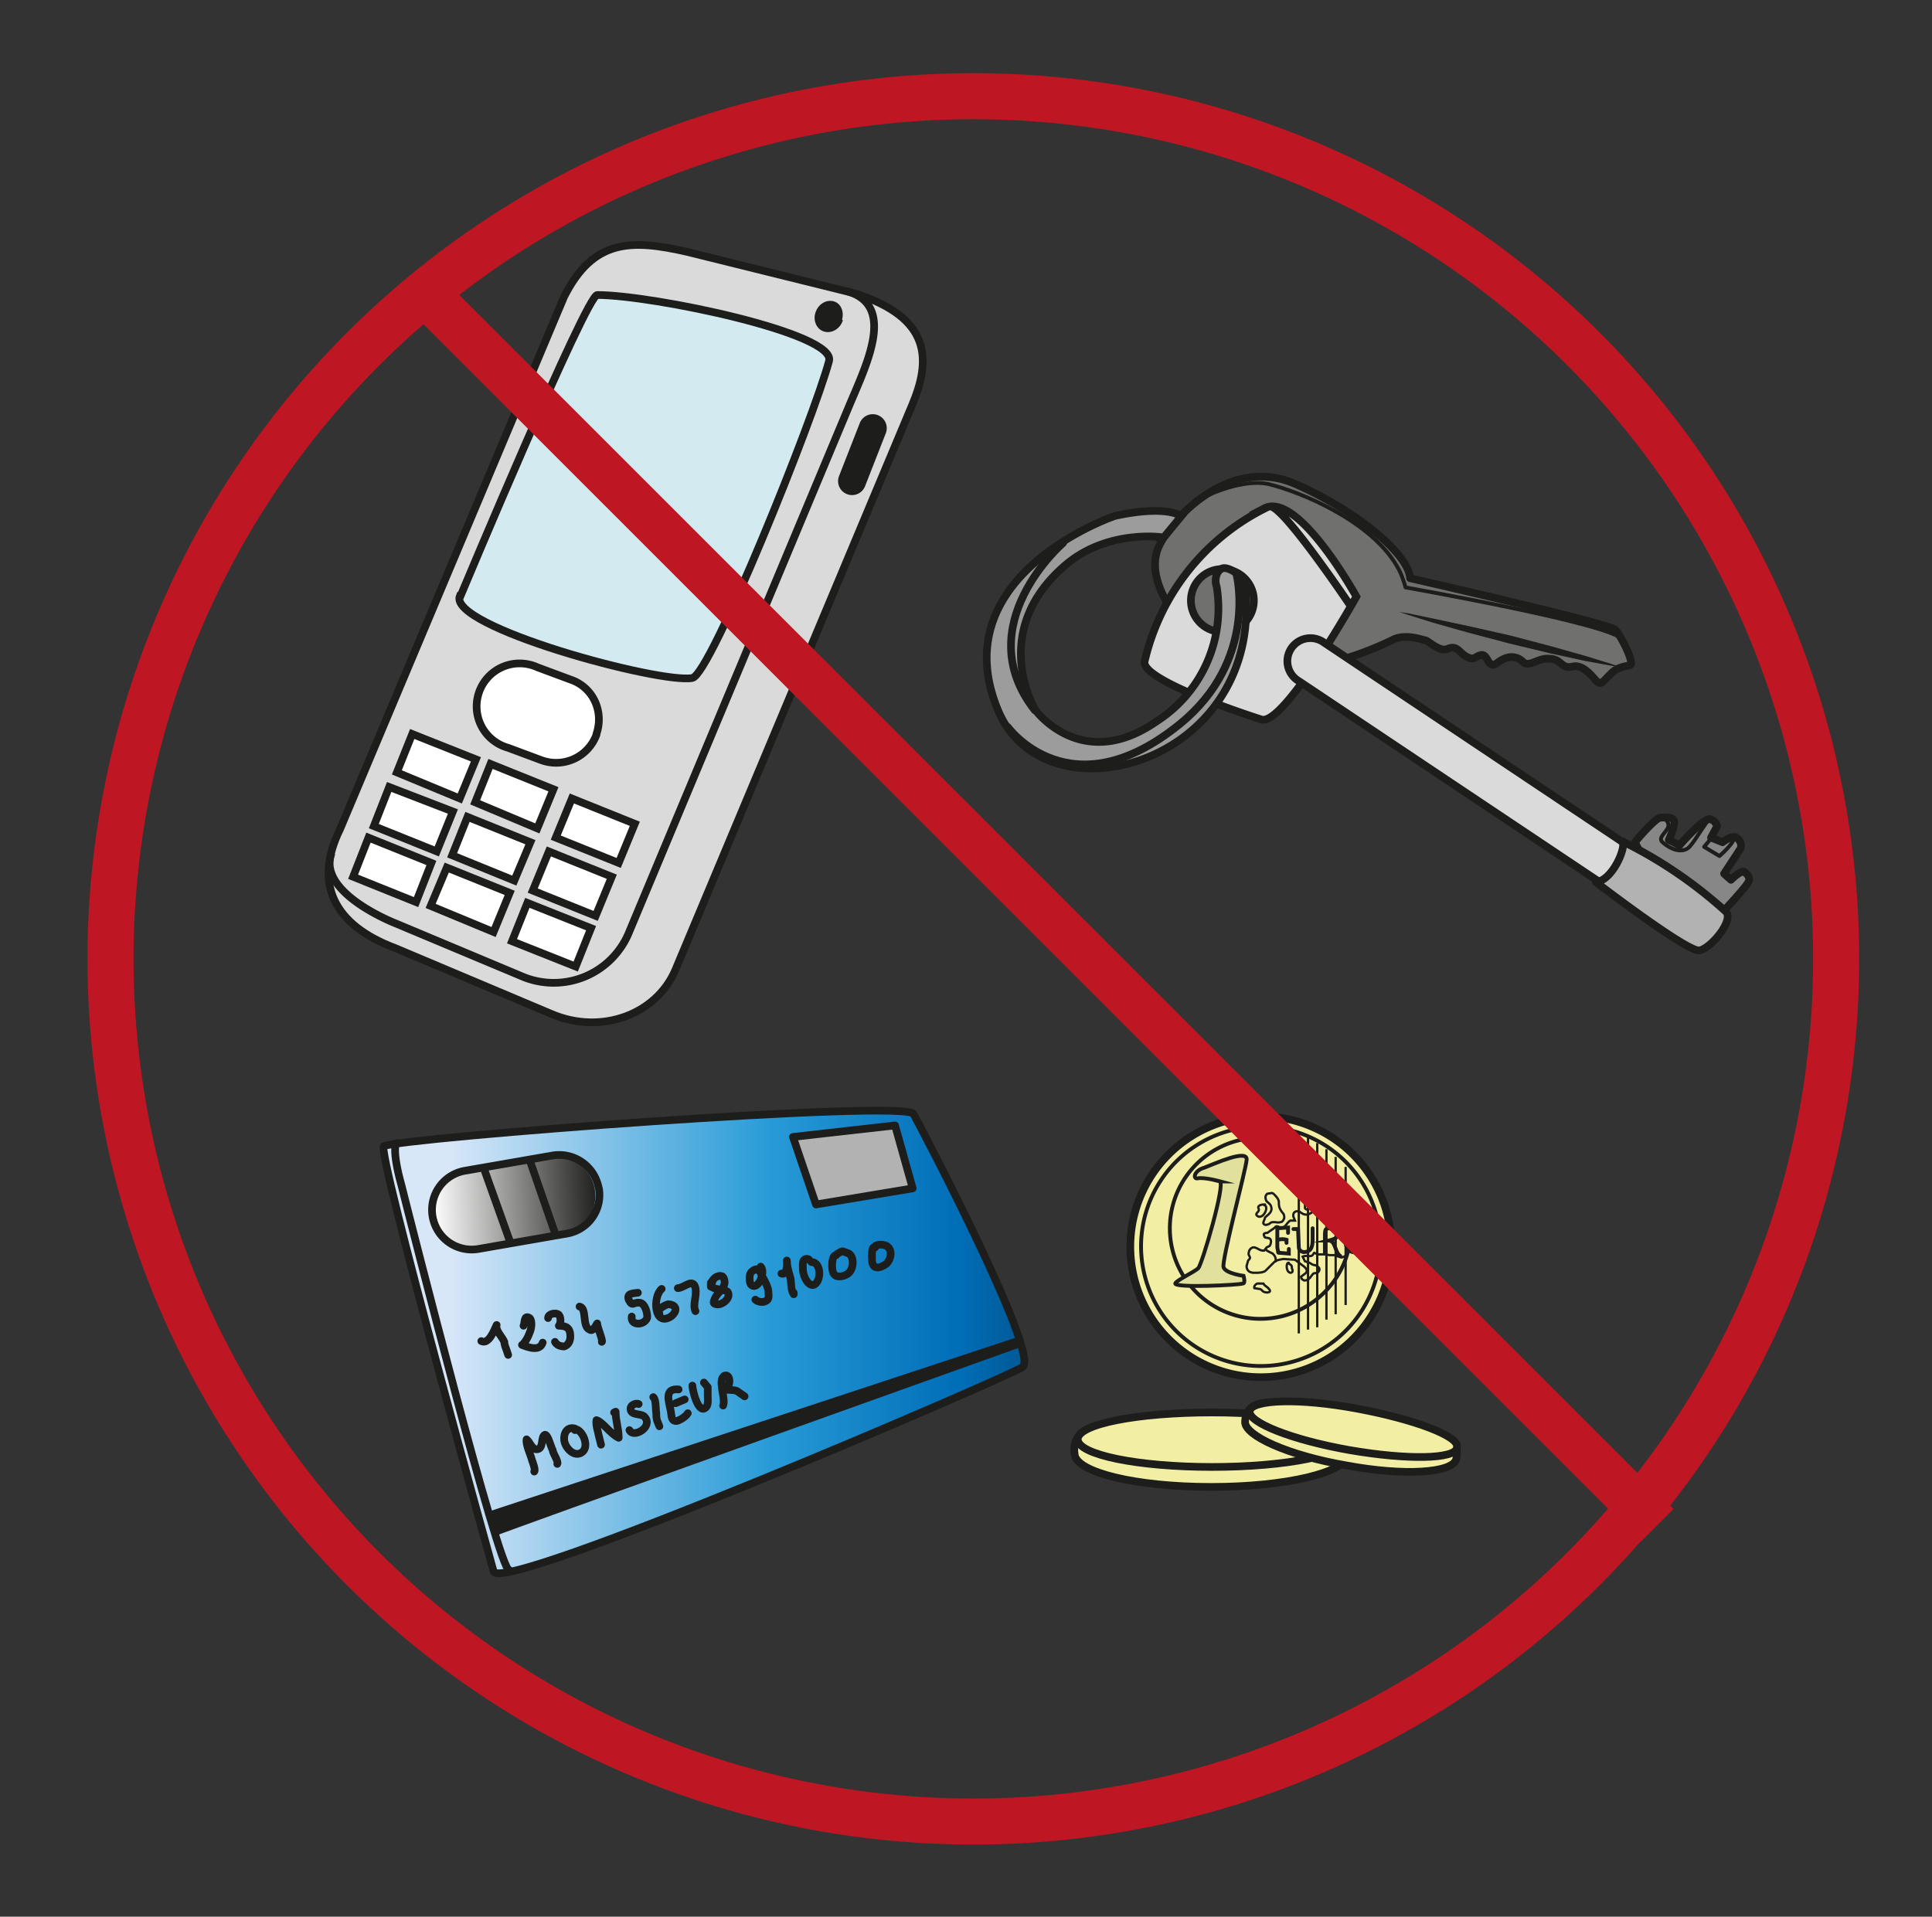
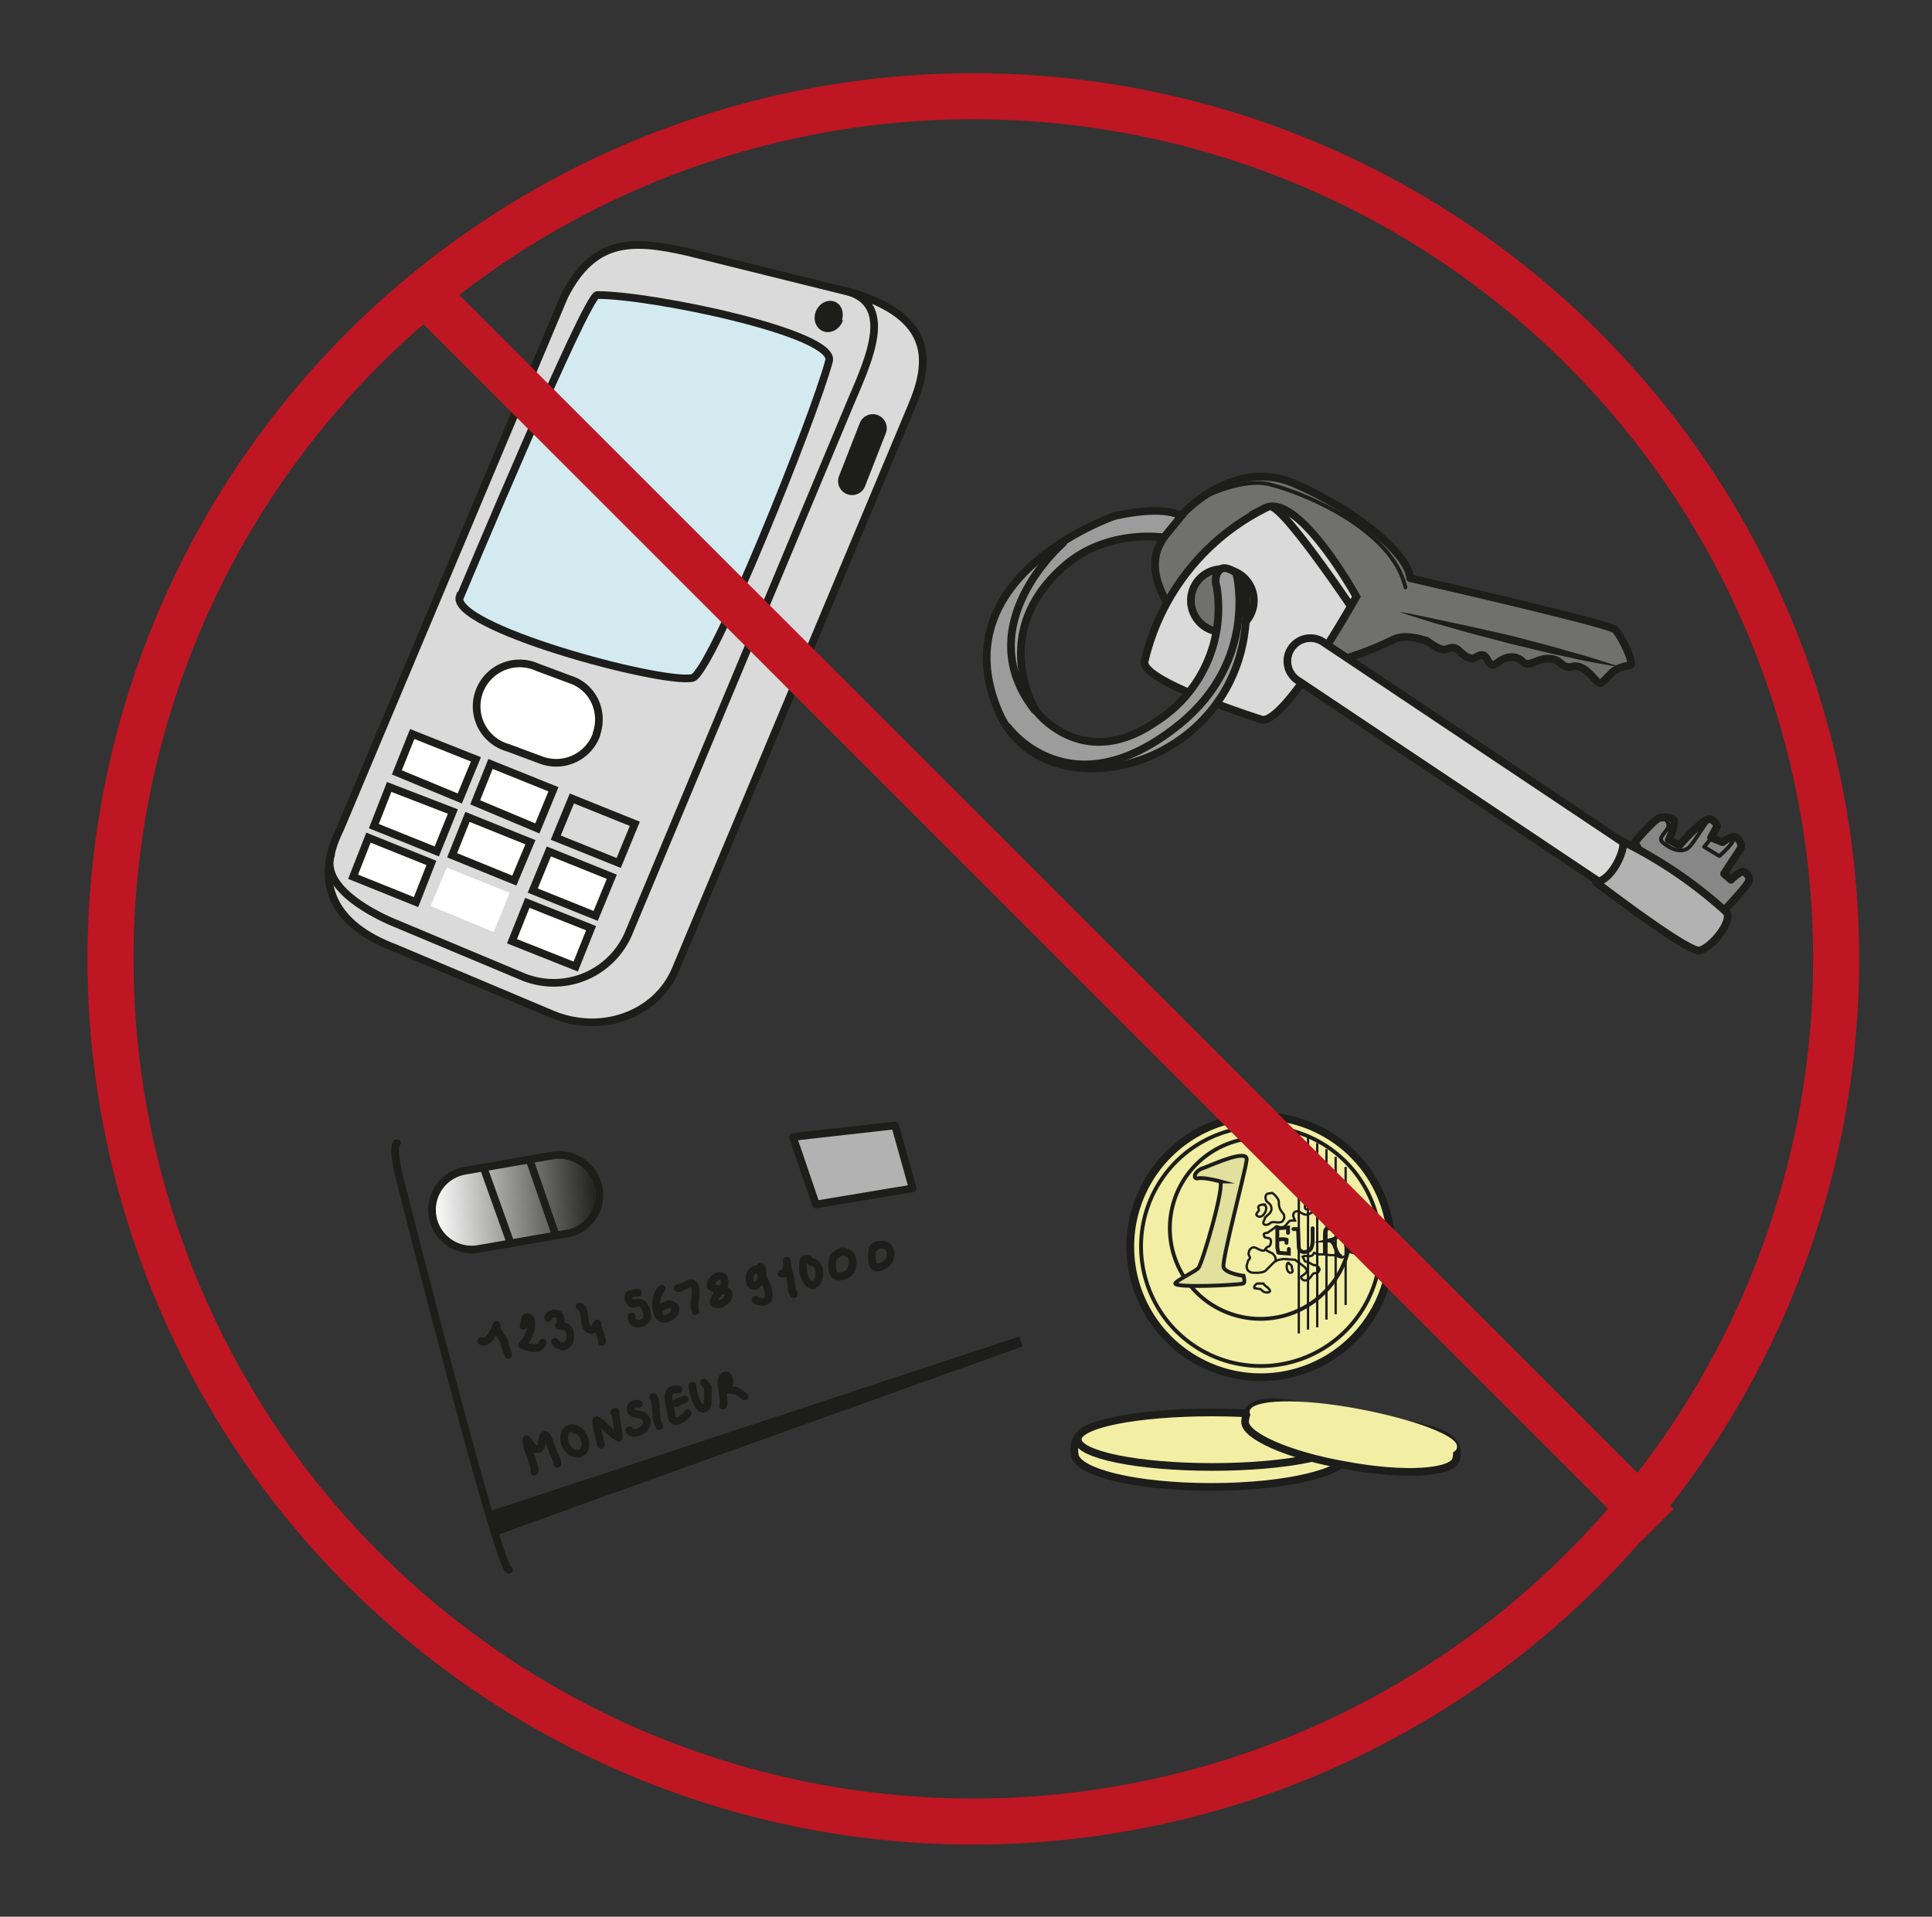
<svg xmlns="http://www.w3.org/2000/svg" viewBox="0 0 335.5 332.9">
  <rect x="0" y="0" width="335.5" height="332.9" fill="#333333" stroke="none" />
  <defs>
    <clipPath id="a">
      <path d="M0 249.7h251.6V0H0z" />
    </clipPath>
    <clipPath id="b">
-       <path d="M50 100.4C49.2 100 64.4 45 64.4 45c.8-3.1 66.7 25 69 26.5 2.4 1.6-13.2 31.3-14.2 33.1-.2.3-2 .4-4.8.4-15.2 0-62.3-3.6-64.2-4.6" />
-     </clipPath>
+       </clipPath>
    <clipPath id="d">
      <path d="M0 249.7h251.6V0H0z" />
    </clipPath>
    <clipPath id="e">
      <path d="M72 99.1l-11.4-1.9a5.1 5.1 0 011.7-10.1L73.8 89A5.1 5.1 0 0172 99" />
    </clipPath>
    <clipPath id="g">
      <path d="M0 249.7h251.6V0H0z" />
    </clipPath>
    <clipPath id="h">
      <path d="M0 249.7h251.6V0H0z" />
    </clipPath>
    <clipPath id="i">
      <path d="M0 249.7h251.6V0H0z" />
    </clipPath>
    <linearGradient id="c" x2="1" gradientTransform="matrix(83.556 0 0 -83.556 50 74.9)" gradientUnits="userSpaceOnUse">
      <stop stop-color="#d8e7f8" offset="0" />
      <stop stop-color="#d8e7f8" offset=".1" />
      <stop stop-color="#289bd7" offset=".6" />
      <stop stop-color="#006db7" offset=".9" />
      <stop stop-color="#005895" offset="1" />
      <stop stop-color="#005895" offset="1" />
    </linearGradient>
    <linearGradient id="f" x2="1" gradientTransform="matrix(21.767 1.05 1.05 -21.767 56.3 92.6)" gradientUnits="userSpaceOnUse">
      <stop stop-color="#fff" offset="0" />
      <stop stop-color="#1d1d1b" offset="1" />
    </linearGradient>
  </defs>
  <g clip-path="url(#a)" transform="matrix(1.333 0 0 -1.333 0 332.9)">
    <path d="M88 123.4c-2.5-5.9-9.7-8.5-16.1-5.8l-20.4 8.6c-8 3-10.7 8.4-7.2 15.5l29.2 69.4c3.8 7.5 8.7 7.5 16.1 5.8l21.8-5.4c10-3.2 9.9-8.7 7.4-14.6z" fill="#dadada" />
    <path d="M88 123.4c-2.5-5.9-9.7-8.5-16.1-5.8l-20.4 8.6c-8 3-10.7 8.4-7.2 15.5l29.2 69.4c3.8 7.5 8.7 7.5 16.1 5.8l21.8-5.4c10-3.2 9.9-8.7 7.4-14.6z" fill="none" stroke="#1d1d1b" stroke-miterlimit="10" />
    <path d="M110.3 211.8c6.5-1.8 2.6-9.5.3-15L82 128.4a10.6 10.6 0 00-13.7-6l-16.7 7s-10.4 4-8.4 9.2" fill="none" stroke="#1d1d1b" stroke-miterlimit="10" />
    <path d="M60 172.1s16.4 39.2 17.8 39.2c7.2 0 31.2-5 30.2-8.6-2-7.5-15.4-40.8-17.8-41.3-4.2-.8-31.9 6.7-30.3 10.7" fill="#d3ebf0" />
    <path d="M60 172.1s16.4 39.2 17.8 39.2c7.2 0 31.2-5 30.2-8.6-2-7.5-15.4-40.8-17.8-41.3-4.2-.8-31.9 6.7-30.3 10.7z" fill="none" stroke="#1d1d1b" stroke-miterlimit="10" />
    <path d="M77.7 154a5.6 5.6 0 00-7.2-3.3l-4.3 1.6a5.6 5.6 0 103.8 10.5l4.3-1.6c3-1 4.4-4.2 3.4-7.1" fill="#fff" />
    <path d="M77.7 154a5.6 5.6 0 00-7.2-3.3l-4.3 1.6a5.6 5.6 0 103.8 10.5l4.3-1.6c3-1 4.4-4.2 3.4-7.1z" fill="none" stroke="#1d1d1b" stroke-miterlimit="10" />
    <path d="M59.9 145.7l-8.2 3.4 2 5 8.3-3.3z" fill="#fff" />
    <path d="M59.9 145.7l-8.2 3.4 2 5 8.3-3.3z" fill="none" stroke="#1d1d1b" stroke-miterlimit="10" />
    <path d="M56.9 138.8l-8.2 3.3 2 5.1L59 144z" fill="#fff" />
    <path d="M56.9 138.8l-8.2 3.3 2 5.1L59 144z" fill="none" stroke="#1d1d1b" stroke-miterlimit="10" />
    <path d="M54.2 132.2l-8.2 3.3 2 5.1 8.2-3.3z" fill="#fff" />
    <path d="M54.2 132.2l-8.2 3.3 2 5.1 8.2-3.3z" fill="none" stroke="#1d1d1b" stroke-miterlimit="10" />
    <path d="M70 141.8l-8.1 3.4 2 5 8.2-3.3z" fill="#fff" />
    <path d="M70 141.8l-8.1 3.4 2 5 8.2-3.3z" fill="none" stroke="#1d1d1b" stroke-miterlimit="10" />
    <path d="M67 135l-8.1 3.3 2 5 8.2-3.3z" fill="#fff" />
    <path d="M67 135l-8.1 3.3 2 5 8.2-3.3z" fill="none" stroke="#1d1d1b" stroke-miterlimit="10" />
    <path d="M64.3 128.3l-8.2 3.4 2.1 5 8.2-3.3z" fill="#fff" />
-     <path d="M64.3 128.3l-8.2 3.4 2.1 5 8.2-3.3z" fill="none" stroke="#1d1d1b" stroke-miterlimit="10" />
-     <path d="M80.6 137.3l-8.2 3.3 2.1 5.1 8.2-3.3z" fill="#fff" />
    <path d="M80.6 137.3l-8.2 3.3 2.1 5.1 8.2-3.3z" fill="none" stroke="#1d1d1b" stroke-miterlimit="10" />
    <path d="M77.6 130.4l-8.2 3.3 2.1 5.1 8.2-3.3z" fill="#fff" />
    <path d="M77.6 130.4l-8.2 3.3 2.1 5.1 8.2-3.3z" fill="none" stroke="#1d1d1b" stroke-miterlimit="10" />
    <path d="M75 123.8l-8.3 3.3 2 5 8.3-3.3z" fill="#fff" />
    <path d="M75 123.8l-8.3 3.3 2 5 8.3-3.3z" fill="none" stroke="#1d1d1b" stroke-miterlimit="10" />
    <path d="M109.8 208c-.3-1-1.3-1.7-2.3-1.5-1 .2-1.6 1.3-1.3 2.4.3 1.1 1.3 1.8 2.3 1.6 1-.2 1.5-1.3 1.2-2.4M112.7 186.4a1.8 1.8 0 10-3.4 1.3l2.7 6.9a1.8 1.8 0 103.4-1.3z" fill="#1d1d1b" />
  </g>
  <g clip-path="url(#b)" transform="matrix(1.333 0 0 -1.333 0 332.9)">
    <path d="M50 100.4C49.2 100 64.4 45 64.4 45c.8-3.1 66.7 25 69 26.5 2.4 1.6-13.2 31.3-14.2 33.1-.2.3-2 .4-4.8.4-15.2 0-62.3-3.6-64.2-4.6" fill="url(#c)" />
  </g>
  <g clip-path="url(#d)" transform="matrix(1.333 0 0 -1.333 0 332.9)">
-     <path d="M64.3 45S49 100 50 100.4c2.2 1.1 68 6.1 69 4.2 1-1.8 16.6-31.5 14.2-33S65.1 41.8 64.3 45z" fill="none" stroke="#1d1d1b" stroke-miterlimit="10" />
-   </g>
+     </g>
  <g clip-path="url(#e)" transform="matrix(1.333 0 0 -1.333 0 332.9)">
    <path d="M72 99.1l-11.4-1.9a5.1 5.1 0 011.7-10.1L73.8 89A5.1 5.1 0 0172 99" fill="url(#f)" />
  </g>
  <g clip-path="url(#g)" transform="matrix(1.333 0 0 -1.333 0 332.9)">
    <path d="M78 95a5.1 5.1 0 00-4.2-6l-11.5-2a5.1 5.1 0 10-1.7 10.2l11.5 2c2.8.4 5.4-1.5 5.9-4.3zM63 97.6l3.5-9.8M69 98.6l3.4-9.8" fill="none" stroke="#1d1d1b" stroke-miterlimit="10" />
    <path d="M62.7 75c1-.5 1.7 1.5 2 2.1-.2-.7.7-1.5 1-2.2 0-.4.2-.8.3-1.1l.2-.6M68.2 77c.2.3 0 1.5.8 1 .4-.4.2-1.5 0-1.9-.2-.6-.6-1.3-1-1.6.8-.3 2.3-.9 2.7.3M71.4 78c0 .6 1 .7 1.3.5.4-.2.4-1.2.1-1.5 1 0 1.5-.3 1.5-1.4 0-.5-.2-1.1-.8-1.3-.5 0-1 .2-1.2.6M75.5 79.5c1-.2.3-2.6 1.3-3 .5-.3.7.4 1 .8 0-.5.8-2.3.6-2.4M83.1 81.3c-.5-.1-1.5 0-1.2-.9.5-1 .6-.3 1.4-.4.7 0 1.1-1.4 1-2-.4-1-2.2-1-2 .2M86.2 81.8c-1.2-1-1-5 1.2-3.6.8.6.9 1.5-.3 1.6-.4 0-2-1-1.2-1.2M88.3 81.9c.8 0 2 1.4 2.3 0 .2-1-.4-2.2 0-3M92.8 82.7c-.2 0 .3.6.6.7.7.3 1-.1 1-.8-.1-.9-1-1.3-1.3-2.1-.2-.5-.2-.6.2-.7.7-.2 2 .8 1.5 1.6-.2.3-1 .2-1.4.4-.3 0-.5.2-.8.3v.5M98.8 84.2c-.1.4-.8 0-1-.3-.2-.3-.2-1.2 0-1.5.9-1 2 1.6 1.3 2.3-.3-.4 0-.8.1-1.1.4-.7.8-1.4.9-2.1 0-.5.2-1.1-.4-1.3-.3-.2-1-.1-1.3.2M101.8 83.8c.7-.3.8 1.3.7 1.7 0-.8.3-1.6.5-2.4.1-.6 0-1.4.4-2v.2M105.4 85.6c0 .1-.5.2-.6 0-.3-.1-.2-1-.2-1.3 0-.6.5-2 1.3-2 1.1.2 1.2 3-.2 3M108.9 86.2s.1 0 0 0c-.6 0-.6-2-.3-2.4.4-.7 1.6-.3 2 .1.6.6.7 2 0 2.5l-.8.3c-.3 0-.4-.2-.7-.3M114 87.2c-.5.3-.4-1.3-.4-1.6 0-1.3 1-1.2 1.9-.5.6.6.8 1.8 0 2.3-.4.2-1.4.3-1.6-.2M69.6 58c.2.2-.2 1.2-.3 1.5-.2.8-.8 1.9-.7 2.7.4-.3.7-1.3 1.3-1.3 1 0 .5 1.7 1.1 1.9.4 0 .8-1.7 1-2 0-.4.8-1.5.6-1.8M74.9 63.4v.2c-1 .3-1.5-.6-1.4-1.5.1-1 1.3-2.3 2.3-1.6 1 .7.2 2.7-.7 3M78.3 61.5l-.3 1.2c-.1.6-.4 1.3-.3 2 .4-.1 1-.7 1.3-1 .5-.5 1-1 1.6-1.3 0 1.2-.4 2.2-.4 3.4l-.2-.1M83.2 66.8c-.4.2-1.3-.2-1-.9.3-.6 1.4-.3 1.8-.8 1.1-1.3-1.5-2.8-2-1.7M85.1 67.7c.4-.3.3-1.7.4-2.1 0-.4 0-.8.2-1.2l.2-.5M88.4 68.7c-2 .2-1.2-1.7-1-2.9.1-.5 0-1.3.8-1.2.4.1 1.2.6 1.4 1M88 66.9l1.2.5M90.2 69.2c0-.6.8-3.9 1.8-2.8.3.3.2 1.1.2 1.6v1l-.5.6M94.2 66.6c.4.9-.8 3.4.2 3.9.8.3.9-1.6-.1-1.8.5-.1 1.2 0 1.7-.2l1-.7" fill="none" stroke="#1d1d1b" stroke-linecap="round" stroke-linejoin="round" stroke-miterlimit="10" />
    <path d="M106.3 92.8l-3 8.8 13.3 1.5 2.3-8.2z" fill="#b2b2b2" />
    <path d="M106.3 92.8l-3 8.8 13.3 1.5 2.3-8.2z" fill="none" stroke="#1d1d1b" stroke-linejoin="round" stroke-miterlimit="10" />
    <path d="M64 52.9l68.8 22.7.4-1.3S64.7 49.8 64.5 49.6c-.3-.2-.5 3.3-.5 3.3" fill="#1d1d1b" />
    <path d="M51.7 100.8c-.2 0-.6-1.2.6-5.5 1.1-4.4 12.7-50.1 14-50.1" fill="none" stroke="#1d1d1b" stroke-linecap="round" stroke-miterlimit="10" />
    <path d="M181.2 88.6a17 17 0 10-33.9 0 17 17 0 0033.9 0" fill="#f2efa4" />
    <path d="M181.2 88.6a17 17 0 10-33.9 0 17 17 0 0033.9 0z" fill="none" stroke="#1d1d1b" stroke-miterlimit="10" />
    <path d="M179.8 88.6a15.6 15.6 0 10-31.1 0 15.6 15.6 0 0031.1 0z" fill="none" stroke="#1d1d1b" stroke-miterlimit="10" stroke-width=".5" />
    <path d="M176 89.7a11.8 11.8 0 10-23.6 0 11.8 11.8 0 0023.6 0z" fill="none" stroke="#1d1d1b" stroke-miterlimit="10" stroke-width=".5" />
    <path d="M159 95.8s-2.2.6-3 .4c-.6-.1-.5 1 .9 1.4 1.3.5 5.7 2.5 5.5 1-.1-1.3-3.3-13.2-3-14 .3-.8 2.6-1.1 2.6-1.1s.3-1-.1-1c-.5-.2-8.8-.6-8.8 0 .1.4 2.5 1.5 3 2s3.6 11.1 2.8 11.3" fill="#e1e09c" />
    <path d="M159 95.8s-2.2.6-3 .4c-.6-.1-.5 1 .9 1.4 1.3.5 5.7 2.5 5.5 1-.1-1.3-3.3-13.2-3-14 .3-.8 2.6-1.1 2.6-1.1s.3-1-.1-1c-.5-.2-8.8-.6-8.8 0 .1.4 2.5 1.5 3 2s3.6 11.1 2.8 11.3z" fill="none" stroke="#1d1d1b" stroke-miterlimit="10" stroke-width=".5" />
    <path d="M169.2 102.3V76M170.4 101.7V76.5M171.6 100.8v-24M172.8 100V77.8M174 99V78.5M175.3 97.7v-18" fill="none" stroke="#1d1d1b" stroke-miterlimit="10" stroke-width=".3" />
    <path d="M167.8 89.1v.7l-1.4-.1v-1.2-1.3l.1-.5c0-.2 0-.2.2-.2l1.2-.1v.6" fill="none" stroke="#1d1d1b" stroke-linecap="round" stroke-miterlimit="10" stroke-width=".5" />
    <path d="M167.6 87.8v.4a2 2 0 01-1.1 0M168.5 89.6h.6l.1-2.3c0-.4.2-.6.6-.7.4 0 .8.1 1 .5.2.4.2.8.2 1.3v1.3M172.6 86.4v2.2c0 .3 0 1 .2 1 .2.2.8 0 1 0 .4-.1.6-.6.4-1-.3-.3-.7-.4-1.1-.5.9 0 .8-1.6 1.5-2M177 89.6l-.6-.1c-.3 0-.4-.2-.6-.4a2 2 0 01-.5-1.2c0-.9.7-1.5 1.5-1.3.8.1 1.5.8 1.4 1.6 0 .7-.6 1.3-1.2 1.4" fill="none" stroke="#1d1d1b" stroke-linecap="round" stroke-miterlimit="10" stroke-width=".5" />
    <path d="M165.9 94.2l-.2.1-.6-.1a.6.6 0 01-.2-.7c0-.4.6-.5.7-1 .2-.7-.4-1-.8-1.4 0-.2-.3-.6-.2-.8.2-.3.6-.1.8 0 .2.2.3.2.6.2s.5-.1.8 0c.3 0 .4.3.5.5 0 .3 0 .5-.2.7-.4.5-.5.8-.5 1.4 0 .4-.4.8-.6 1" fill="none" stroke="#1d1d1b" stroke-linecap="round" stroke-miterlimit="10" stroke-width=".3" />
    <path d="M175.2 94.1c-.3 0-.7.3-1 .4a1 1 0 01-1-.2c-.2-.2-.5-.5-.8-.6-.4 0-.4.4-.7.5-.4.1-.2-.7-.2-.9l-.1-.5v-.5c-.2-.4-.7-.7-1-.8-.6-.1-.8.2-1.2.4-.5.1-.8-.2-.7-.7l.2-.5h-.6c-.4-.2-.6-.8-1-.9-.4-.1-.8.4-1 0l-1-.7c-.3 0-.6-.1-.4-.4 0-.3.4-.2.6-.3.4-.1.3-.7.1-1l-.4-.2-.3-.4c-.6-.1-1 .5-1.5.4-.3-.1-.5-.4-.5-.6-.1-.3 0-.4.1-.6.1-.2 0-.3-.2-.5l-.2-.7c0-.7.5-.9 1-.9s1.2 0 1.5.3l1 1c.4.4.8.4 1.3.5l1.5-.1 1.2-.9c.3-.3.6-.6 0-1l-.4-.3c0-.3.2-.4.4-.5.7 0 .8.5 1.2.9.2.1.6 0 .7.3.3.4-.2.7-.5.8-.3 0-.5.2-.7.3l-.6.2-.3.6c.4.2.8 0 1.1.1.2 0 .3.3.4.4l.5-.2h1l.5-.1h.6l.9-.3c.3 0 .5.2.8.3" fill="none" stroke="#1d1d1b" stroke-linecap="round" stroke-miterlimit="10" stroke-width=".3" />
    <path d="M172.3 97.8l-.8-.3c-.5-.1-.9-.3-1.2-.7-.3-.4-.6-1-.3-1.5 0-.3.2-.4 0-.7 0-.2-.3-.3-.3-.5v-.7c0-.3.2-.3.3-.4v-.6c0-.2.2-.3.4-.2.5 0 .4.6.3.9-.1.4-.2.8 0 1.2l.5.5.5.4c.5.1.6-.1.4-.5-.2-.3-.2-.5 0-.8M164.8 92.8c-.3 0-.6 0-.8-.2-.2-.2 0-.3 0-.5 0-.3-.6-.5-.2-.8.7-.5 1.5 1 1 1.4h-.1M164.6 82.5h-.8c-.1 0-.5-.3-.4-.6l.6-.1c.3 0 .4-.2.5-.3.4-.3 1.3-.2.8.3-.2.3-.6.4-.7.7M167.9 85.2c-.4.1-.4-1.2.2-1.3.4 0 .3.4.2.6 0 .4-.1.4-.4.6M164.9 87c0-.2.2-.2.3-.3l.6-.3c.3-.3.4-.5.4-1 0 0 0 0 0 0" fill="none" stroke="#1d1d1b" stroke-linecap="round" stroke-miterlimit="10" stroke-width=".3" />
    <path d="M175.6 60.2c-.2-2.3-8-4.2-17.8-4.2-9.9 0-17.5 1.9-17.8 4.2-.8 5.5 8 4.2 17.8 4.2s18.2 1.3 17.8-4.2" fill="#f2efa4" />
    <path d="M175.6 60.2c-.2-2.3-8-4.2-17.8-4.2-9.9 0-17.5 1.9-17.8 4.2-.8 5.5 8 4.2 17.8 4.2s18.2 1.3 17.8-4.2z" fill="none" stroke="#1d1d1b" stroke-miterlimit="10" />
    <path d="M175.5 62.2c0-2-7.9-3.6-17.6-3.6-9.7 0-17.5 1.6-17.5 3.6s7.8 3.5 17.5 3.5 17.6-1.6 17.6-3.5" fill="#f2efa4" />
    <path d="M175.5 62.2c0-2-7.9-3.6-17.6-3.6-9.7 0-17.5 1.6-17.5 3.6s7.8 3.5 17.5 3.5 17.6-1.6 17.6-3.5z" fill="none" stroke="#1d1d1b" stroke-miterlimit="10" />
    <path d="M189.7 59.6c-.5-1.8-6.8-2.2-14.3-.8-7.6 1.3-13.3 3.9-13.2 5.7.2 4.3 6.7 2.1 14.3.8 7.6-1.4 14.2-1.6 13.2-5.7" fill="#f2efa4" />
    <path d="M189.7 59.6c-.5-1.8-6.8-2.2-14.3-.8-7.6 1.3-13.3 3.9-13.2 5.7.2 4.3 6.7 2.1 14.3.8 7.6-1.4 14.2-1.6 13.2-5.7z" fill="none" stroke="#1d1d1b" stroke-miterlimit="10" />
    <path d="M189.8 61.1c-.2-1.5-6.5-1.6-14-.3-7.4 1.3-13.3 3.6-13 5.1.3 1.5 6.5 1.7 14 .3s13.3-3.6 13-5" fill="#f2efa4" />
-     <path d="M189.8 61.1c-.2-1.5-6.5-1.6-14-.3-7.4 1.3-13.3 3.6-13 5.1.3 1.5 6.5 1.7 14 .3s13.3-3.6 13-5z" fill="none" stroke="#1d1d1b" stroke-miterlimit="10" />
  </g>
  <g clip-path="url(#h)" transform="matrix(1.333 0 0 -1.333 0 332.9)">
    <path d="M152.6 170.4s-3.4 4.4-1.6 8.2c1.9 4 9.4 11.7 17.7 8.1 8.2-3.6 14.8-9.2 15-12.3 0 0 25.9-5.9 26.7-6.7.8-.8 2.5-4.3 2-4.6-.5-.2-1.7-.2-2.6-1.2-1-1-1.2-1.4-1.7-1s-1.7 2.3-3.2 2c-1.5-.4-1.5 1-3 1-1.5.2-2.7-1.2-3.5-.4-.8.8-2 .9-3.3-.1s-1.2 1.1-2.1 1c-1-.2-.8-.8-2-.2-1 .6-1.2 1.5-2.4 1-1-.5-2.6 1.1-2.9 1.1-.2 0-2.7 1-4.4 0-1.7-.8-9.8-4.7-17.2-3.4a19.1 19.1 0 00-11.5 7.5" fill="#70706f" />
    <path d="M152.6 170.4s-3.4 4.4-1.6 8.2c1.9 4 9.4 11.7 17.7 8.1 8.2-3.6 14.8-9.2 15-12.3 0 0 25.9-5.9 26.7-6.7.8-.8 2.5-4.3 2-4.6-.5-.2-1.7-.2-2.6-1.2-1-1-1.2-1.4-1.7-1s-1.7 2.3-3.2 2c-1.5-.4-1.5 1-3 1-1.5.2-2.7-1.2-3.5-.4-.8.8-2 .9-3.3-.1s-1.2 1.1-2.1 1c-1-.2-.8-.8-2-.2-1 .6-1.2 1.5-2.4 1-1-.5-2.6 1.1-2.9 1.1-.2 0-2.7 1-4.4 0-1.7-.8-9.8-4.7-17.2-3.4a19.1 19.1 0 00-11.5 7.5z" fill="none" stroke="#1d1d1b" stroke-linecap="round" stroke-linejoin="round" stroke-miterlimit="10" />
-     <path d="M156.3 184.7s5 2.7 8.8 2c4.3-1 14-5 17.2-11.3.5-1 .8-2.2.8-2.2s27.2-4.8 28.2-6.8" fill="none" stroke="#1d1d1b" stroke-linecap="round" stroke-linejoin="round" stroke-miterlimit="10" stroke-width=".5" />
+     <path d="M156.3 184.7s5 2.7 8.8 2c4.3-1 14-5 17.2-11.3.5-1 .8-2.2.8-2.2" fill="none" stroke="#1d1d1b" stroke-linecap="round" stroke-linejoin="round" stroke-miterlimit="10" stroke-width=".5" />
    <path d="M182.3 170l1.3-.2 3.3-.7 4.7-1 5.3-1.2 5.3-1.4 4.6-1.3 3.2-1 1.2-.4-1.3.2-3.3.6-4.6 1-5.4 1.3-5.3 1.4-4.6 1.3-3.2 1-1.2.4" fill="#1d1d1b" />
    <path d="M160.8 167.7a4.1 4.1 0 10-2.8 7.7 4.1 4.1 0 002.8-7.7m4 15.8a29.8 29.8 0 01-15.7-20c-.3-2.6 15.2-7.5 15.2-7.5 2.9-1 12.4 16 12.4 16s-7.6 13.8-12 11.5" fill="#dadada" />
    <path d="M160.8 167.7a4.1 4.1 0 10-2.8 7.7 4.1 4.1 0 002.8-7.7zm4 15.8a29.8 29.8 0 01-15.7-20c-.3-2.6 15.2-7.5 15.2-7.5 2.9-1 12.4 16 12.4 16s-7.6 13.8-12 11.5zM176 170.7s-9.2 13.7-10.6 13" fill="none" stroke="#1d1d1b" stroke-miterlimit="10" />
    <path d="M212.6 139.2a3 3 0 00-3.3-5L169.2 161a3 3 0 103.3 5z" fill="#dadada" />
    <path d="M212.6 139.2a3 3 0 00-3.3-5L169.2 161a3 3 0 103.3 5z" fill="none" stroke="#1d1d1b" stroke-miterlimit="10" />
    <path d="M213 140c.1.2 2.7 3.2 3.3 3.2s1.8.2 1.8-.6-.7-2.3-.7-2.3l1.4-.7s3.2 3.7 4 3.4c.7-.2.9-.9.9-.9l-.8-1.5 1.5-.6s1.3 1 1.8.6c.5-.3.8-1 .5-1.5l-2.1-3.2.9-.8s1.4 1.4 1.8 1c.4-.4.8-.7.4-1.4s-3-3.5-3-3.5-6.4 3.3-8.4 4.6a11 11 0 00-3.3 4.2" fill="#878787" />
    <path d="M213 140c.1.2 2.7 3.2 3.3 3.2s1.8.2 1.8-.6-.7-2.3-.7-2.3l1.4-.7s3.2 3.7 4 3.4c.7-.2.9-.9.9-.9l-.8-1.5 1.5-.6s1.3 1 1.8.6c.5-.3.8-1 .5-1.5l-2.1-3.2.9-.8s1.4 1.4 1.8 1c.4-.4.8-.7.4-1.4s-3-3.5-3-3.5-6.4 3.3-8.4 4.6a11 11 0 00-3.3 4.2z" fill="none" stroke="#1d1d1b" stroke-linecap="round" stroke-linejoin="round" stroke-miterlimit="10" />
    <path d="M216.3 143.3c.2 0 1.3-.5 1-1.4-.5-.9-1.4-1.4-.6-2 .8-.7 2.4-1.5 3.4-.5.9 1 2.3 3.6 2.7 3.6M223 140.6l-1-1.2 2-1.2s2.3 2 1.8 2.5" fill="none" stroke="#1d1d1b" stroke-linecap="round" stroke-linejoin="round" stroke-miterlimit="10" stroke-width=".5" />
    <path d="M207.9 134.8s12-9.2 13.5-8.9c1.5.3 4.4 3.8 3.5 5a58.3 58.3 0 01-13.5 9.2c.4-1-1.4-5.1-3.5-5.3" fill="#b2b2b2" />
    <path d="M207.9 134.8s12-9.2 13.5-8.9c1.5.3 4.4 3.8 3.5 5a58.3 58.3 0 01-13.5 9.2c.4-1-1.4-5.1-3.5-5.3z" fill="none" stroke="#1d1d1b" stroke-linecap="round" stroke-linejoin="round" stroke-miterlimit="10" />
    <path d="M151.6 179.7c.2 0-7.1 1.2-12.7-3.5-10.3-8.7-4-19-4-19s6-8.2 15.7-1.5a17.5 17.5 0 017.9 17.6c-.3.8-.1 2.1.8 2.4 1.1.2 2.8-1.5 2.8-1.5 3.3-23.7-25.6-32-32-17.2-7.6 17.8 15.1 25.5 15.1 25.5s6.1 1.5 8.7 0z" fill="#9d9c9c" />
    <path d="M151.6 179.7c.2 0-7.1 1.2-12.7-3.5-10.3-8.7-4-19-4-19s6-8.2 15.7-1.5a17.5 17.5 0 017.9 17.6c-.3.8-.1 2.1.8 2.4 1.1.2 2.8-1.5 2.8-1.5 3.3-23.7-25.6-32-32-17.2-7.6 17.8 15.1 25.5 15.1 25.5s6.1 1.5 8.7 0z" fill="none" stroke="#1d1d1b" stroke-miterlimit="10" />
    <path d="M138.5 179s-12.4-10.7-3.7-21.8M131.3 155s8.1-11.2 22.4.4c10.2 8.3 7.4 19.4 7.4 19.4" fill="none" stroke="#1d1d1b" stroke-linecap="round" stroke-miterlimit="10" />
  </g>
  <g clip-path="url(#i)" transform="matrix(1.333 0 0 -1.333 0 332.9)">
    <path d="M239.2 124.8a112.4 112.4 0 10-224.8 0 112.4 112.4 0 00224.8 0zM55.3 211.6L215.9 51" fill="none" stroke="#be1622" stroke-miterlimit="10" stroke-width="6" />
  </g>
</svg>